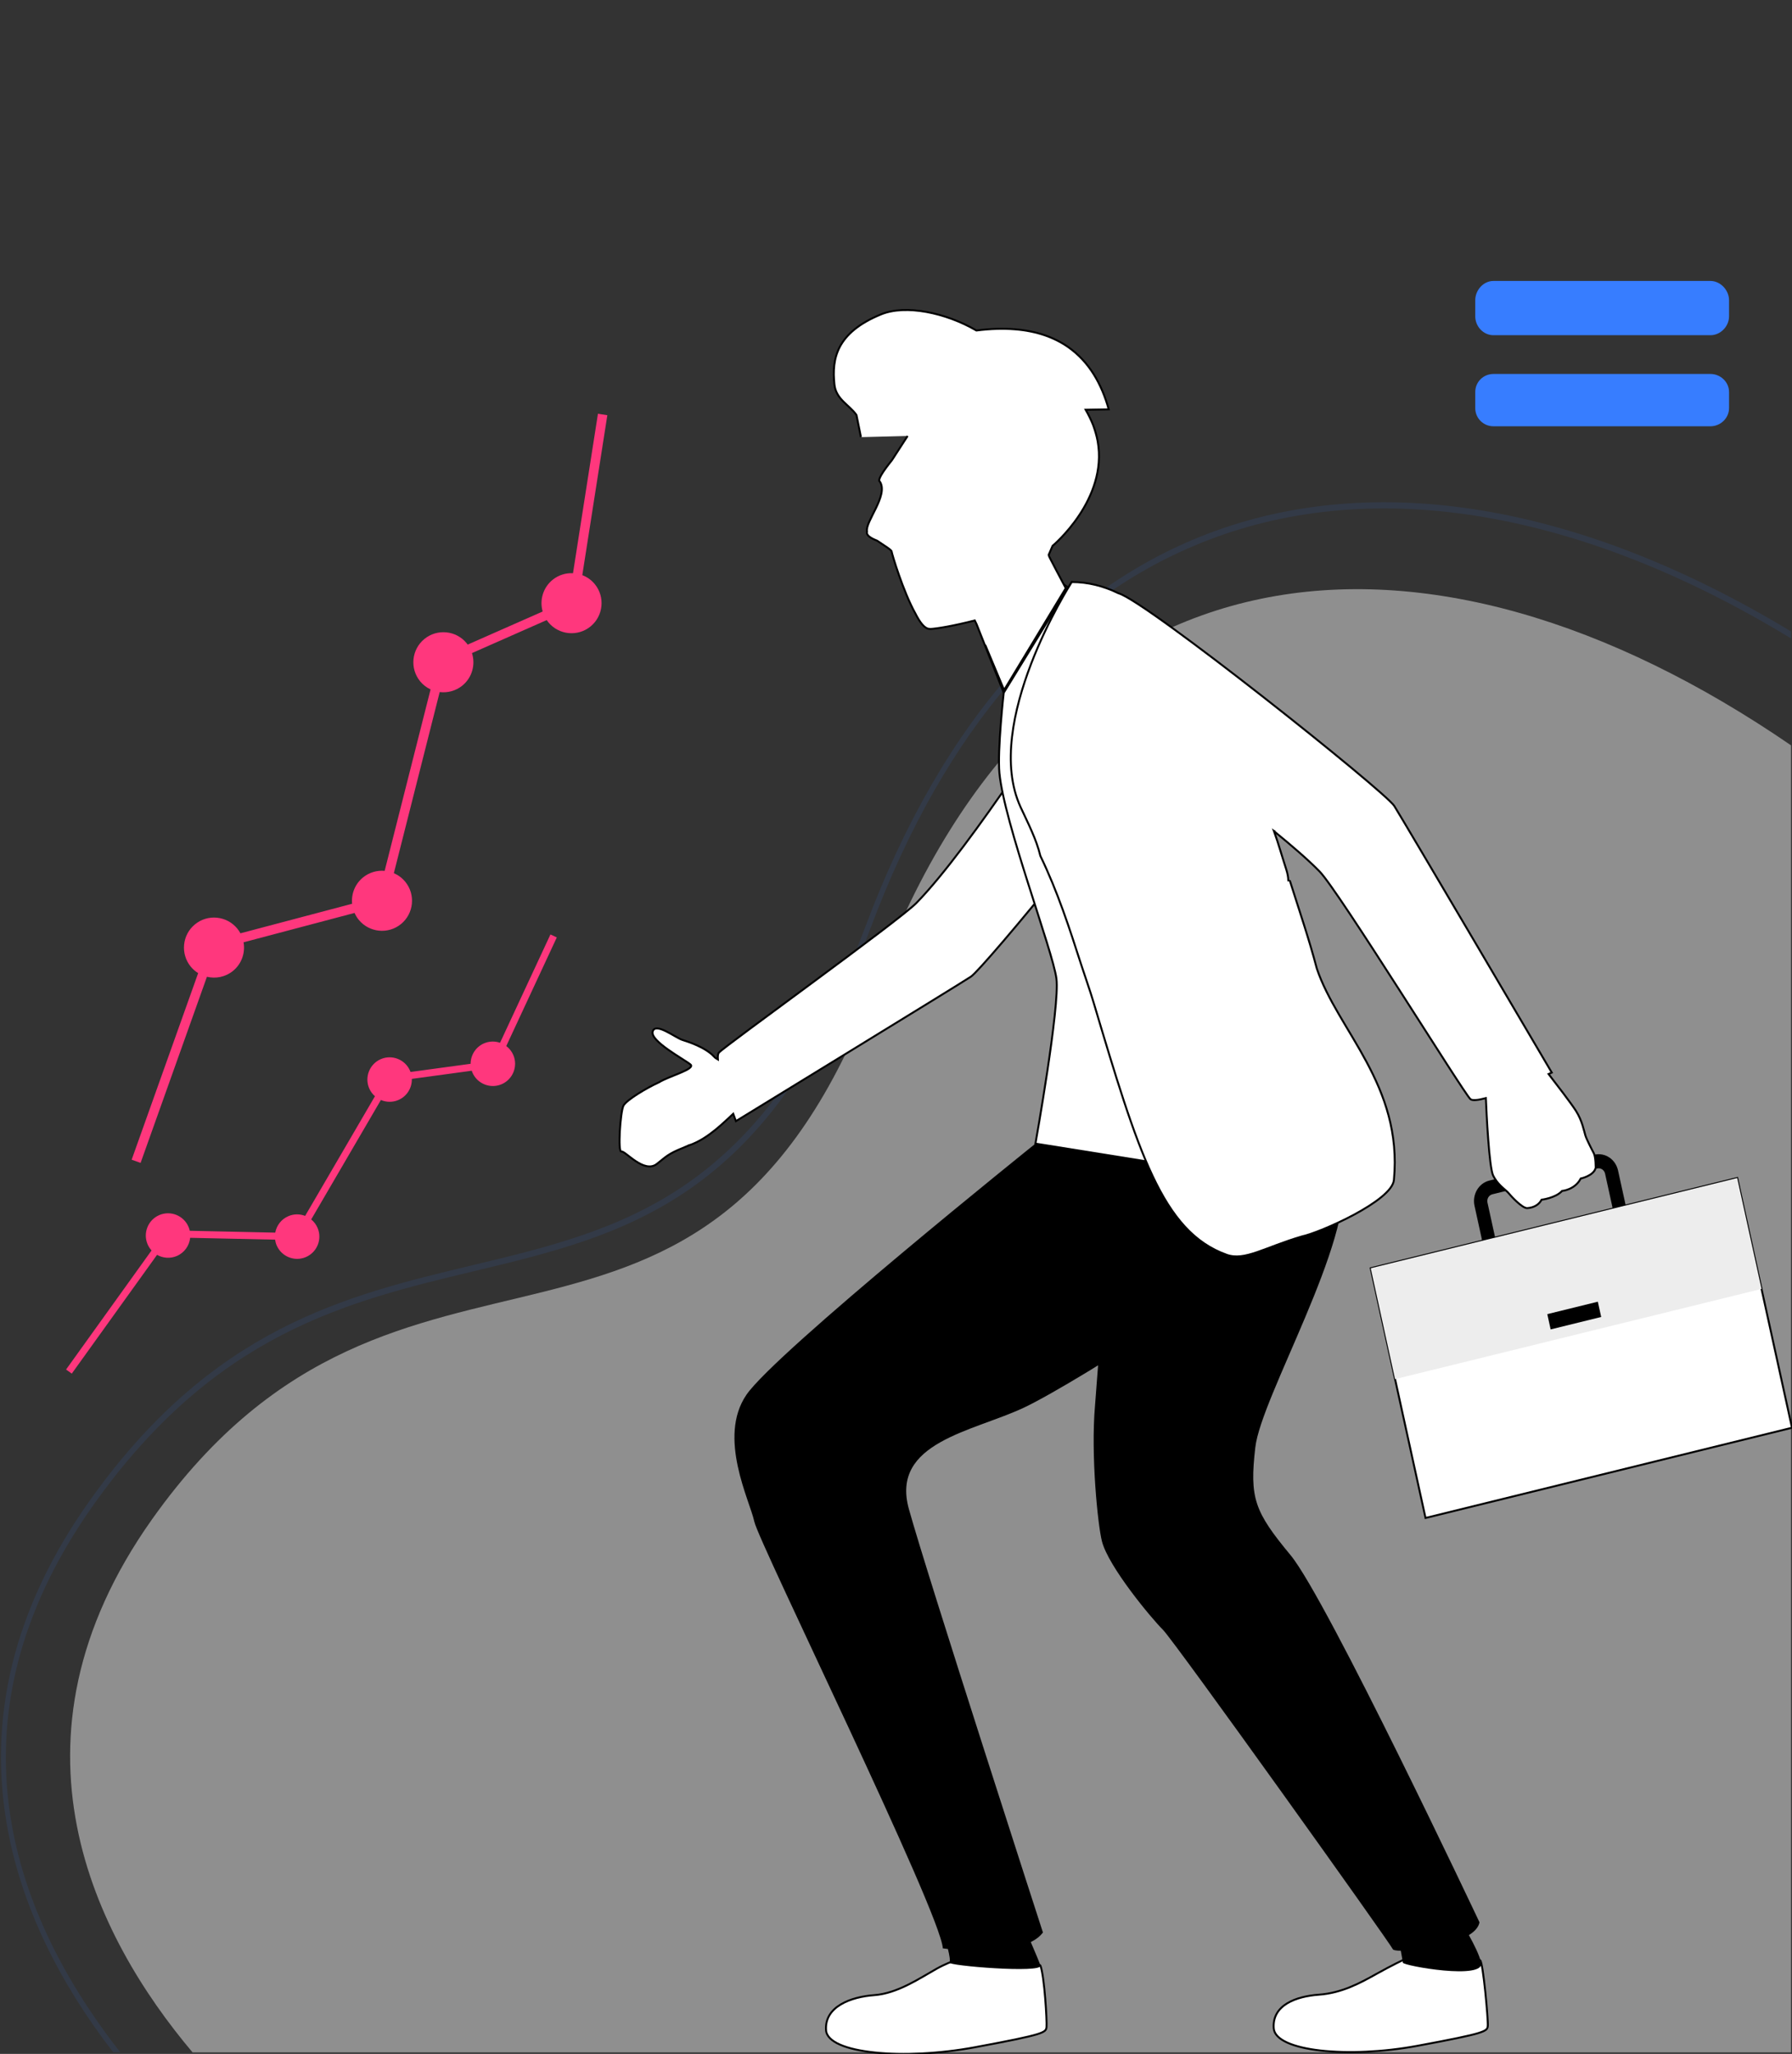
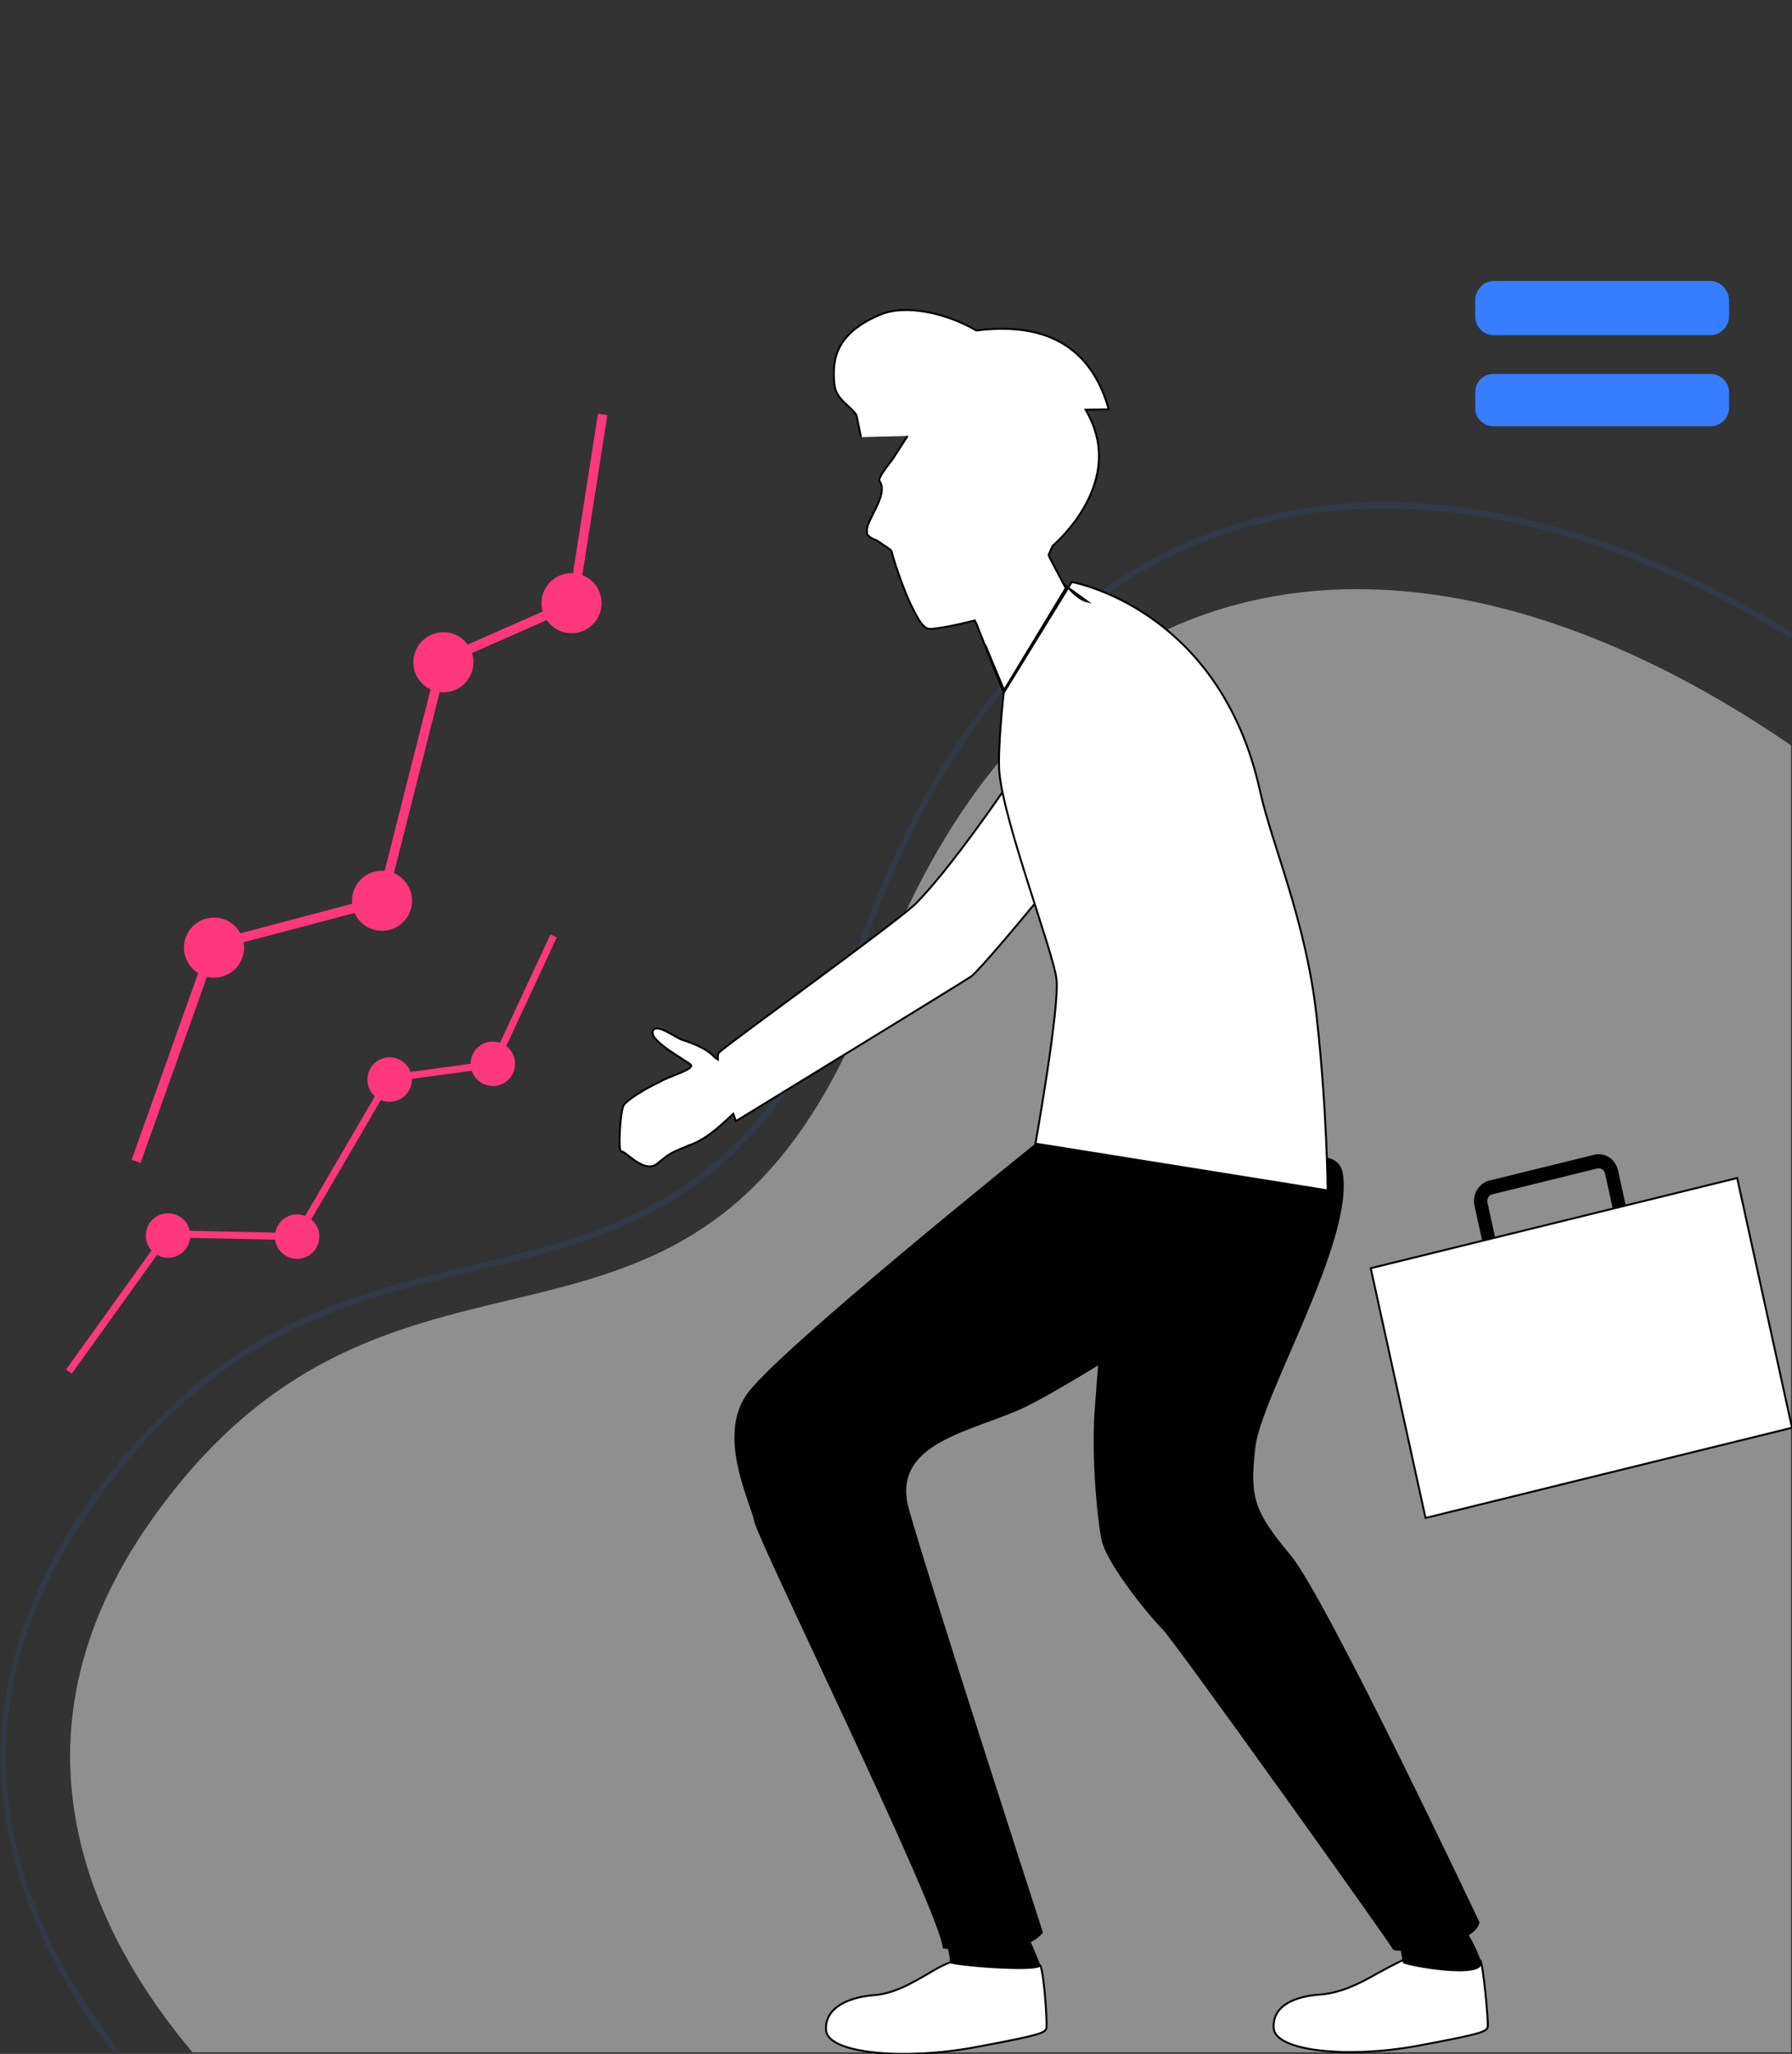
<svg xmlns="http://www.w3.org/2000/svg" version="1.1" id="Layer_1" x="0px" y="0px" width="925px" height="1060px" viewBox="0 0 925 1060" enable-background="new 0 0 925 1060" xml:space="preserve">
  <rect x="0" y="0" width="925" height="1060" fill="#333333" stroke="none" />
  <g>
    <path opacity="0.5" fill="#EDEDED" d="M924.5,384.668v674.536H99.388c-50.08-59.433-102.129-160.51-20.934-275.062   c129.483-182.631,284.269-38.057,373.772-277.161C540.545,271.077,736.656,255.714,924.5,384.668z" />
    <path opacity="0.1" fill="#377DFF" class="svg-fill-primary" d="M622.71,275.734c-37.48,14.436-71.187,38.313-100.199,70.943   c-30.442,34.231-55.879,78.336-75.627,131.083c-52.048,139.052-125.233,156.575-202.72,175.137   c-66.129,15.848-134.525,32.235-198.013,121.789C7.05,829.832-7.031,887.396,4.286,945.76   c7.458,38.438,25.667,76.527,54.179,113.444h3.642C8.926,991.399-32.279,890.307,48.214,776.732   c62.88-88.69,130.806-104.965,196.49-120.698c78.176-18.723,152.022-36.423,204.636-176.979   c38.657-103.237,97.26-170.626,174.207-200.28c86.632-33.399,192.498-15.315,300.953,50.715v-3.602   C815.828,260.084,709.693,242.191,622.71,275.734z" />
  </g>
  <g>
    <path fill="#377DFF" class="svg-fill-primary" d="M892.5,210.638v-8.334c0-5.182-4.422-9.304-9.596-9.304H770.879c-5.184,0-9.379,4.122-9.379,9.304v8.334   c0,5.183,4.195,9.362,9.379,9.362h112.025C888.078,220,892.5,215.82,892.5,210.638z" />
    <path fill="#377DFF" class="svg-fill-primary" d="M770.879,173h112.025c5.174,0,9.596-4.541,9.596-9.724v-8.342c0-5.183-4.422-9.935-9.596-9.935H770.879   c-5.184,0-9.379,4.752-9.379,9.935v8.342C761.5,168.459,765.695,173,770.879,173z" />
    <path fill="#FF377D" class="svg-fill-reverse" d="M300.574,296.827l12.926-82.54l-4.848-0.761l-12.877,82.297c-3.705-0.184-7.487,0.931-10.579,3.457   c-4.952,4.046-6.747,10.532-5.085,16.314l-38.71,17.079c-0.173-0.237-0.334-0.48-0.523-0.71c-5.408-6.62-15.205-7.598-21.825-2.19   c-6.62,5.417-7.606,15.205-2.199,21.833c1.512,1.848,3.37,3.239,5.398,4.192l-23.696,93.64c-3.901-0.35-7.937,0.757-11.2,3.427   c-4.171,3.413-6.101,8.562-5.606,13.561l-57.648,15.244c-0.459-0.848-0.996-1.667-1.627-2.44   c-5.417-6.619-15.205-7.606-21.825-2.189c-6.628,5.407-7.607,15.205-2.199,21.824c1.114,1.362,2.42,2.472,3.838,3.351   l-34.331,96.296l4.614,1.647l34.245-96.058c4.56,1.099,9.561,0.15,13.467-3.037c4.504-3.686,6.393-9.393,5.44-14.753l57.285-15.154   c0.55,1.242,1.257,2.435,2.157,3.535c5.409,6.62,15.205,7.606,21.825,2.197c6.62-5.416,7.607-15.213,2.19-21.832   c-1.629-1.994-3.66-3.468-5.879-4.419l23.659-93.476c4.062,0.503,8.313-0.575,11.727-3.366c5.071-4.142,6.822-10.855,4.938-16.75   L282.2,320.02c0.251,0.369,0.511,0.733,0.799,1.085c5.417,6.628,15.205,7.615,21.824,2.199c6.629-5.417,7.616-15.205,2.199-21.834   C305.252,299.308,303.013,297.759,300.574,296.827z" />
    <path fill="#FF377D" class="svg-fill-reverse" d="M284.127,482.264l-26.012,55.897c-2.599-0.891-5.517-0.872-8.234,0.291   c-4.345,1.86-6.953,6.104-6.956,10.561l-31.029,4.223c-0.074-0.202-0.138-0.406-0.224-0.606c-2.5-5.817-9.262-8.525-15.08-6.035   c-5.818,2.5-8.526,9.263-6.027,15.08c0.695,1.622,1.729,2.991,2.975,4.085l-36.031,61.752c-2.702-1.048-5.796-1.088-8.663,0.14   c-3.665,1.574-6.092,4.841-6.767,8.495l-44.127-0.957c-0.152-0.695-0.365-1.387-0.655-2.063c-2.491-5.826-9.253-8.525-15.079-6.035   c-5.818,2.499-8.518,9.262-6.027,15.08c0.512,1.196,1.213,2.253,2.042,3.168l-44.129,61.454l2.942,2.114l44.022-61.298   c3.018,1.714,6.769,2.061,10.203,0.588c3.958-1.694,6.467-5.367,6.886-9.374l43.846,0.948c0.136,0.997,0.394,1.99,0.809,2.959   c2.499,5.817,9.261,8.526,15.079,6.027c5.818-2.492,8.526-9.253,6.027-15.071c-0.751-1.753-1.894-3.217-3.277-4.348l35.967-61.645   c2.786,1.19,6.031,1.295,9.029,0.007c4.457-1.907,7.078-6.323,6.946-10.9l30.923-4.208c0.104,0.315,0.215,0.63,0.348,0.94   c2.491,5.818,9.253,8.519,15.071,6.026c5.817-2.5,8.527-9.261,6.035-15.079c-0.816-1.9-2.093-3.46-3.638-4.622l26.09-56.063   L284.127,482.264z" />
  </g>
  <g>
    <path fill="#FFFFFF" stroke="#000000" stroke-miterlimit="10" d="M724.343,1011.505c0,0-5.557,2.581-13.906,7.245   c-8.351,4.672-17.83,9.837-29.646,10.689c-11.824,0.852-24.176,5.356-23.323,17.323c0.854,11.976,38.746,15.638,74.2,9.06   c35.462-6.578,36.054-7.438,36.307-10.338c0.26-2.898-2.423-32.609-3.915-33.764   C762.567,1010.576,724.343,1011.505,724.343,1011.505z" />
    <path d="M764.525,1012.818c-0.941-3.847-3.523-9.122-6.321-14.127c2.979-1.864,5.033-4.059,5.484-6.615   c0,0-78.77-166.832-97.498-189.446c-18.73-22.597-21.233-29.45-18.226-55.624c2.992-26.176,50.822-106.293,45.203-141.202   c-5.604-34.898-121.502,45.036-124.88,81.849c-0.475,2.992-3.056,37.692-3.056,37.692c-2.249,25.646,1.438,61.833,3.576,70.146   c3.371,13.089,25.469,39.656,31.461,45.606c5.999,5.958,117.538,162.075,118.666,164.857c0.205,0.504,1.749,0.783,4.136,0.829   c0.527,2.87,0.986,5.485,1.036,6.125C724.217,1014.498,766.807,1022.133,764.525,1012.818z" />
    <path fill="#FFFFFF" stroke="#000000" stroke-miterlimit="10" d="M499.565,1009.86c0,0-7.584,1.425-16.101,6.191   c-8.516,4.765-20.134,12.759-32.194,13.628c-12.053,0.87-25.746,5.894-24.879,18.096c0.869,12.207,40.608,15.527,76.773,8.806   c36.172-6.708,36.772-7.577,37.033-10.536c0.26-2.96-1.027-25.834-3.149-31.648C536.369,1012.541,499.565,1009.86,499.565,1009.86z   " />
    <path fill="#FFFFFF" stroke="#000000" stroke-miterlimit="10" d="M584.169,347.79c-18.849-9.183-32.4,9.452-32.4,9.452   s-50.088,79.442-78.691,108.733c-8.965,9.184-98.596,73.592-101.973,77.253c-0.534,0.578-0.681,1.852-0.551,3.584   c-0.744-0.402-1.434-0.896-2.022-1.538c-4.453-4.838-13.505-7.688-16.283-8.574c-3.726-1.187-13.892-9.318-15.345-4.362   c-1.451,4.963,16.142,14.273,19.465,17.007c2.926,2.402-11.023,5.987-16.265,9.256c-6.013,2.687-16.88,9.149-18.311,12.073   c-1.596,3.259-2.976,24.177-1.042,23.627c1.94-0.552,11.771,11.741,18.427,6.284c6.351-5.201,6.728-5.48,16.621-9.556l-0.011-0.027   c0.201-0.053,0.4-0.092,0.604-0.166c9.415-3.411,17.678-12.015,22.078-16.02c0.842,2.323,1.403,3.786,1.403,3.786   s114.617-70.15,121.28-74.553c6.66-4.397,89.803-105.241,93.859-119.23C599.07,370.839,597.594,354.341,584.169,347.79z" />
    <path d="M677.791,571.433c0,0-32.453-22.23-143.315,18.777c0,0-134.168,107.631-149.196,129.642   c-15.028,22.014,1.831,54.723,4.081,65.43c2.24,10.711,96.188,201.798,97.31,220.238c0,0,0.965,0.145,2.626,0.335   c0.732,2.99,1.333,6.192,0.792,7.011c-1.091,1.633,48.137,5.669,46.961,1.531c-0.363-1.28-2.506-6.382-4.975-12.106   c2.568-1.289,4.737-2.904,6.269-4.951c0,0-59.662-184.095-69.212-218.604c-9.55-34.497,33.143-39.854,59.552-52.338   c26.401-12.496,142.299-84.508,149.046-111.592C683.886,590.06,677.791,571.433,677.791,571.433z" />
    <path fill="#FFFFFF" stroke="#000000" stroke-miterlimit="10" d="M518.103,357.526c0,0-3.335,29.829-2.222,41.45   c2.47,25.857,27.568,91.677,29.424,106.076c1.855,14.398-10.829,85.157-10.829,85.157l150.831,24.152c0,0-0.229-41.366-5.77-90.464   c-5.55-49.09-23.017-87.933-29.133-115.686c-20.861-94.668-97.206-107.831-97.206-107.831L518.103,357.526z" />
    <g>
      <path fill="none" stroke="#000000" stroke-miterlimit="10" d="M561.249,310.447l-9.783-7.104    C554.192,306.493,557.657,309.596,561.249,310.447z" />
      <path fill="#FFFFFF" stroke="#000000" stroke-miterlimit="10" d="M468.5,225l-8.053,12.439    c-4.992,6.219-7.657,10.487-6.235,11.163c4.477,7.128-7.701,20.566-6.689,25.686c-0.539,2.105,2.197,3.547,5.259,4.767    c3.675,2.521,7.449,4.732,7.479,5.599c0.028,0.893,5.884,20.594,12.256,31.985c2.362,4.691,4.853,7.931,7.315,7.919    c0.04,0,0.094-0.004,0.137-0.005c0.126,0.013,0.252,0.044,0.377,0.041c2.971-0.105,12.019-1.602,22.83-4.386    c0.188,0.335,0.508,1.018,0.921,1.949l14.007,35.37c-1.423-4.164-5.796-15.431-9.529-24.651l9.721,23.271l31.836-52.585    c0,0-8.93-16.717-8.871-17.064l2.054-4.78c0,0,7.182-5.971,13.676-15.705c6.473-9.689,12.311-23.208,9.608-38.275    c-0.51-2.757-1.307-5.494-2.307-8.263c-1.064-2.699-2.396-5.405-3.886-8.001l5.979-0.109l5.919-0.097    c-3.608-12.954-10.019-24.483-20.896-32.12c-7.117-4.984-16.115-8.263-27.409-9.188c-0.017-0.011-0.03-0.019-0.03-0.019    s-0.012,0.013-0.016,0.016c-5.98-0.485-12.593-0.323-19.935,0.619c-8.02-4.665-17.165-8.009-25.832-9.583    c-8.714-1.569-17.003-1.356-23.335,1.22c-11.554,4.709-17.932,10.468-21.262,16.64c-3.313,6.176-3.57,12.871-2.888,19.397    c0.693,7.856,7.826,10.744,11.396,15.936l2.308,11.427" />
    </g>
    <g>
      <path d="M769.047,658.445l-7.931-36.152c-1.279-5.825,2.154-11.658,7.655-13.012l54.136-13.321    c5.501-1.354,11.019,2.282,12.297,8.098l7.932,36.153c1.279,5.824-2.153,11.657-7.654,13.011l-54.145,13.322    C775.844,667.897,770.326,664.271,769.047,658.445z M770.326,616.369c-1.808,0.442-2.935,2.365-2.518,4.279l7.933,36.151    c0.426,1.914,2.234,3.11,4.041,2.667l54.144-13.33c1.809-0.443,2.937-2.356,2.517-4.278l-7.932-36.154    c-0.426-1.904-2.242-3.107-4.048-2.655L770.326,616.369z" />
      <polygon fill="#FFFFFF" stroke="#000000" stroke-miterlimit="10" points="735.835,783.408 925,736.85 896.705,607.978     707.548,654.526   " />
-       <polygon fill="#EDEDED" points="720.104,711.754 909.27,665.205 896.705,607.978 707.548,654.526   " />
-       <polygon points="800.413,686.1 826.506,679.68 824.77,671.792 798.685,678.21   " />
    </g>
-     <path fill="#FFFFFF" stroke="#000000" stroke-miterlimit="10" d="M822.757,595.317c0,0-2.115-3.995-3.449-6.937   c-0.426-0.935-0.773-1.755-0.945-2.314c-0.719-2.324-1.643-7.646-4.861-12.719c-2.402-3.792-10.332-14.115-14.152-19.045   c1.051-0.47,1.651-0.746,1.651-0.746s-76.514-130.051-81.296-137.598c-4.782-7.547-127.796-105.591-142.366-109.778   c-0.016-0.004-0.029-0.009-0.046-0.013c-7.658-3.741-15.678-5.778-24.08-5.778c-0.758,1.202-46.419,72.765-26.39,116.178   c3.813,8.256,8.178,16.657,10.178,25.104v0.009c9,18.594,15.07,37.489,21.029,55.974c2.133,6.594,4.498,13.146,6.432,19.606   c22.983,77.01,35.333,118.397,68.703,130.327c9.427,3.37,19.753-3.88,38.868-9.466c9.574-2.053,46.459-18.297,47.486-29.138   c4.638-48.945-29.021-77.088-39.806-109.136c-3.877-14.794-9.066-30.032-13.866-45.183c-0.002-0.01-0.847-0.031-0.847-0.031v0.011   c0-2.037-0.445-4.072-1.107-6.103c-2.137-6.575-3.959-13.117-6.278-19.591c9.116,7.446,17.469,14.595,23.588,20.861   c9.81,10.045,73.861,113.623,77.766,117.409c0.959,0.924,4.012,0.572,8.008-0.484c0.331,7.881,1.65,35.635,3.773,39.996   c0.245,0.492,0.516,0.968,0.792,1.403c2.485,4.085,5.962,6.025,7.502,8.013c0.567,0.728,6.688,7.547,9.332,7.354   c3.678-0.258,6.125-2.013,7.364-4.335c0,0,7.184-0.854,10.577-4.532c0,0,6.638-0.558,9.63-6.409c0,0,6.685-1.362,7.712-5.491   C823.658,602.737,823.753,597.589,822.757,595.317z M658.044,428.945c0,0-0.002-0.002-0.002-0.003c0.002,0,0.004,0.002,0.005,0.003   H658.044z" />
  </g>
</svg>